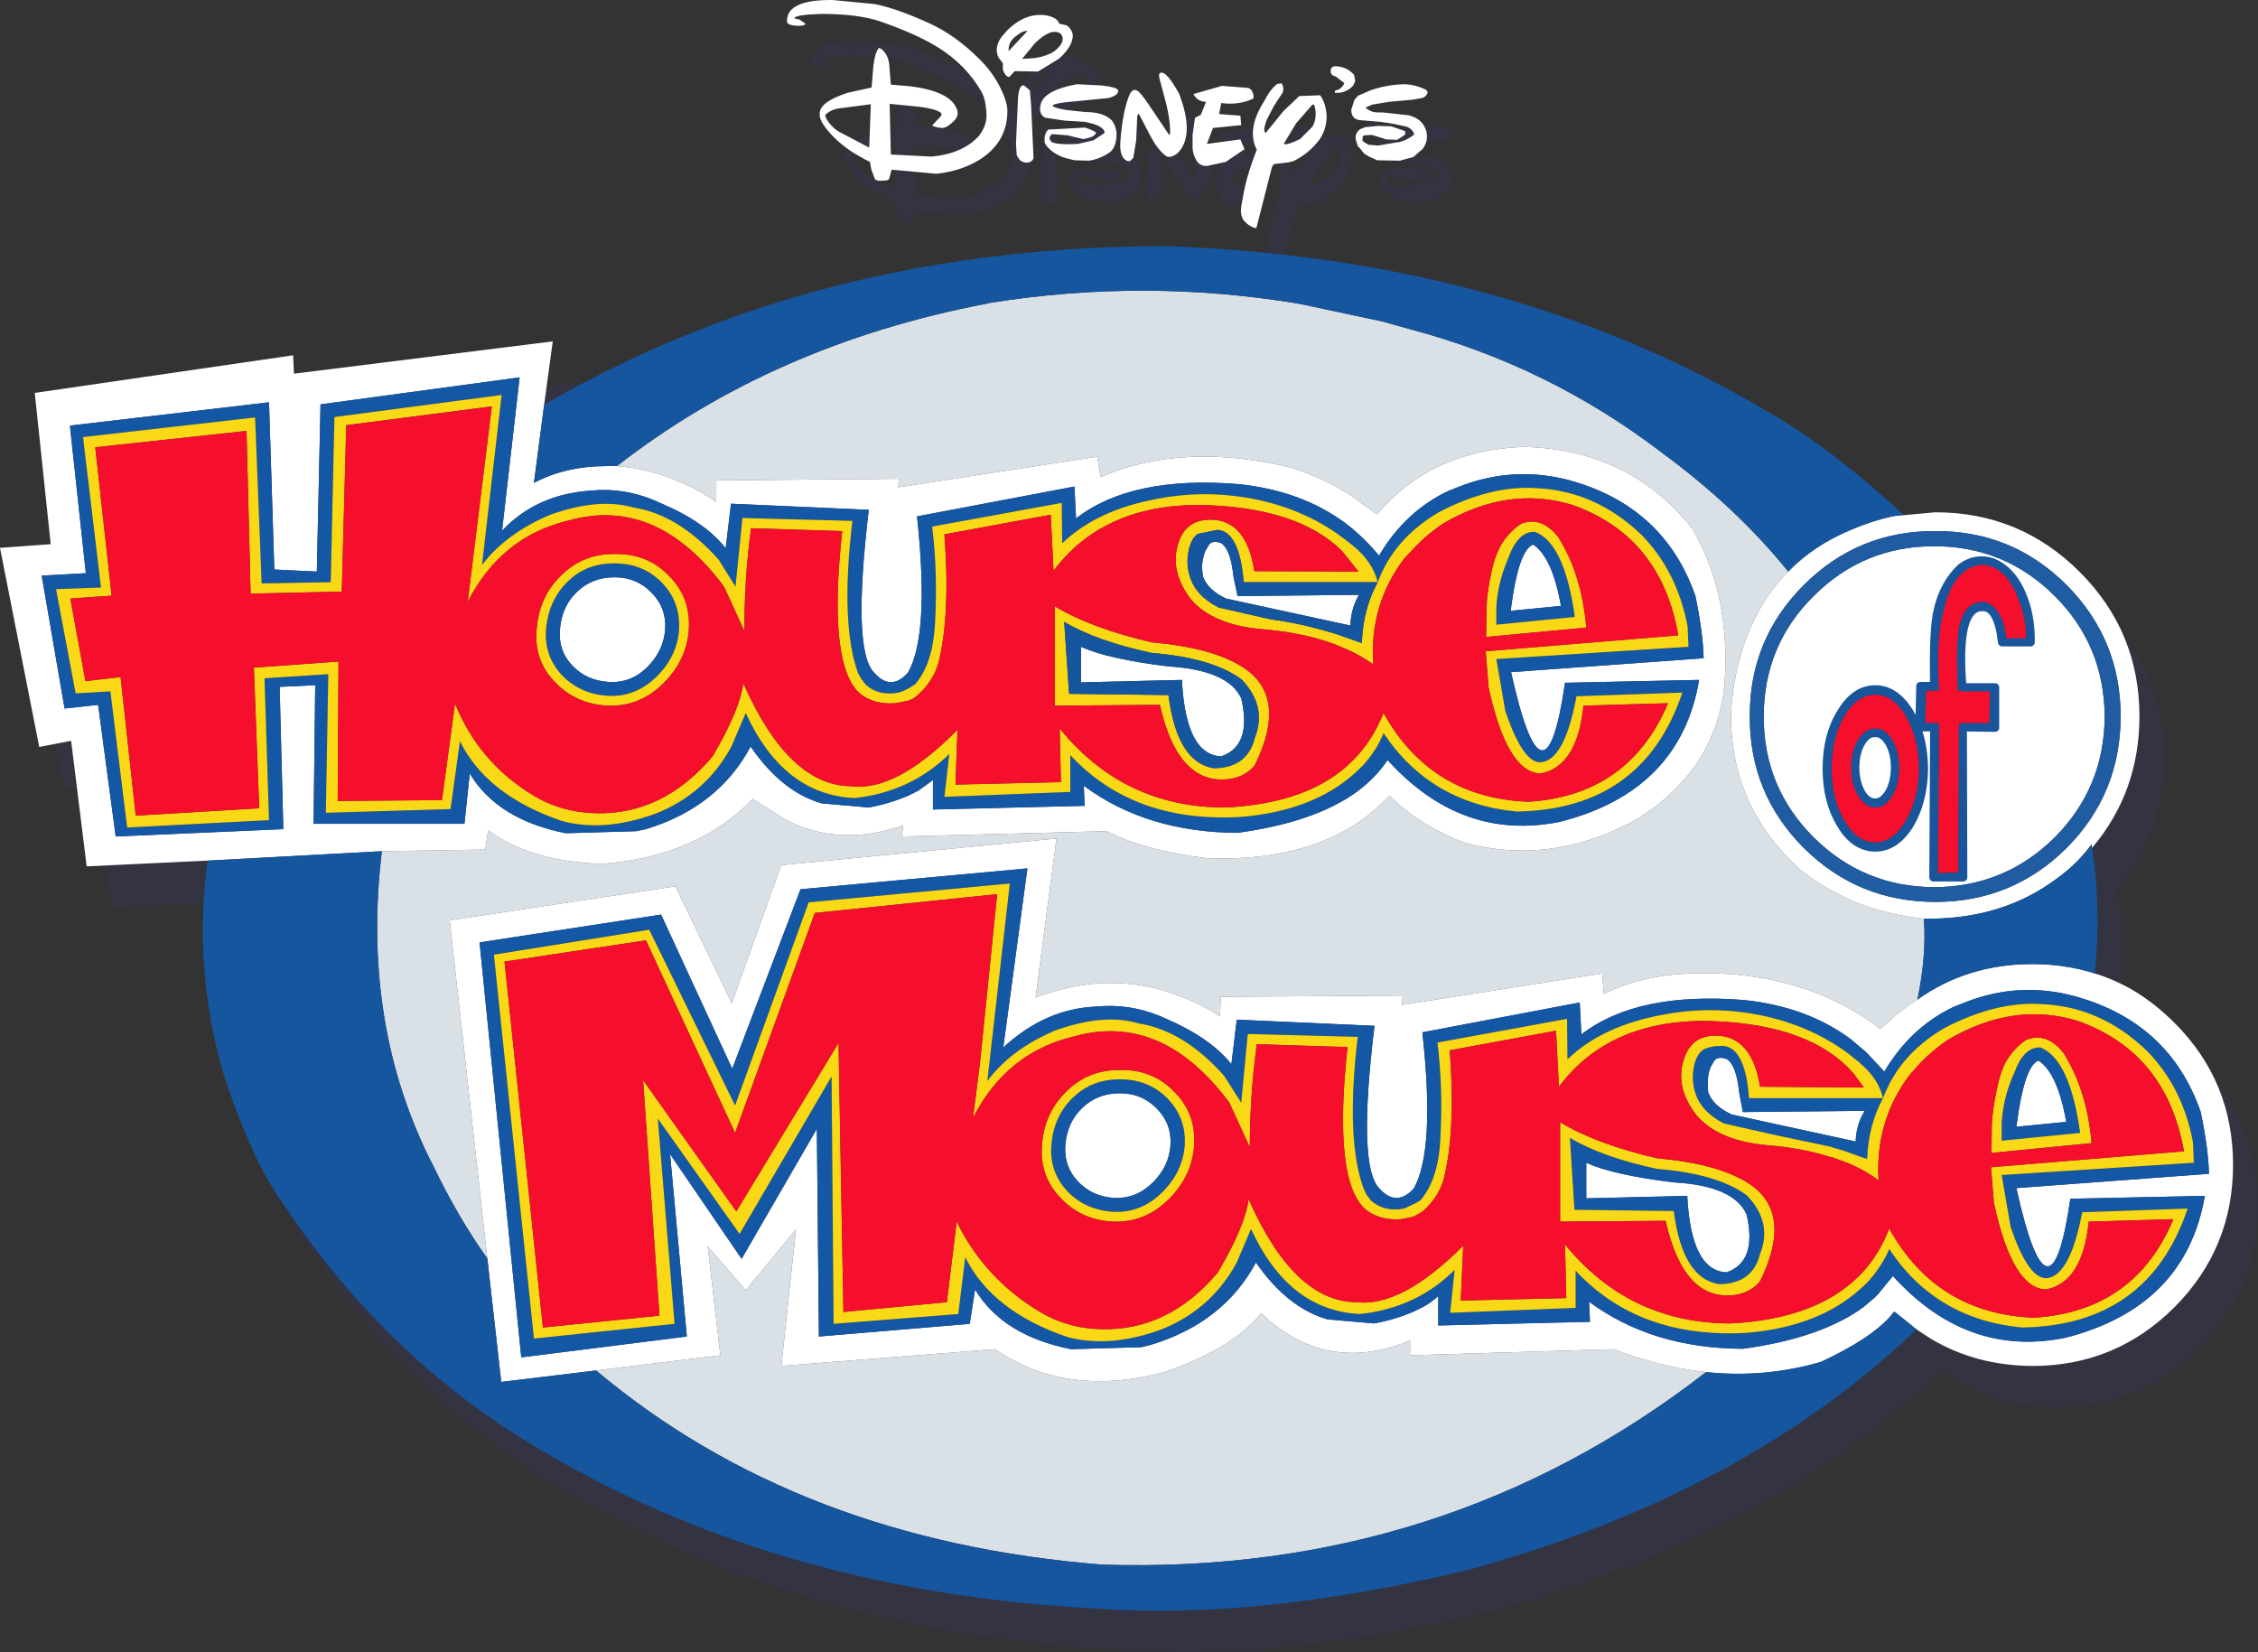
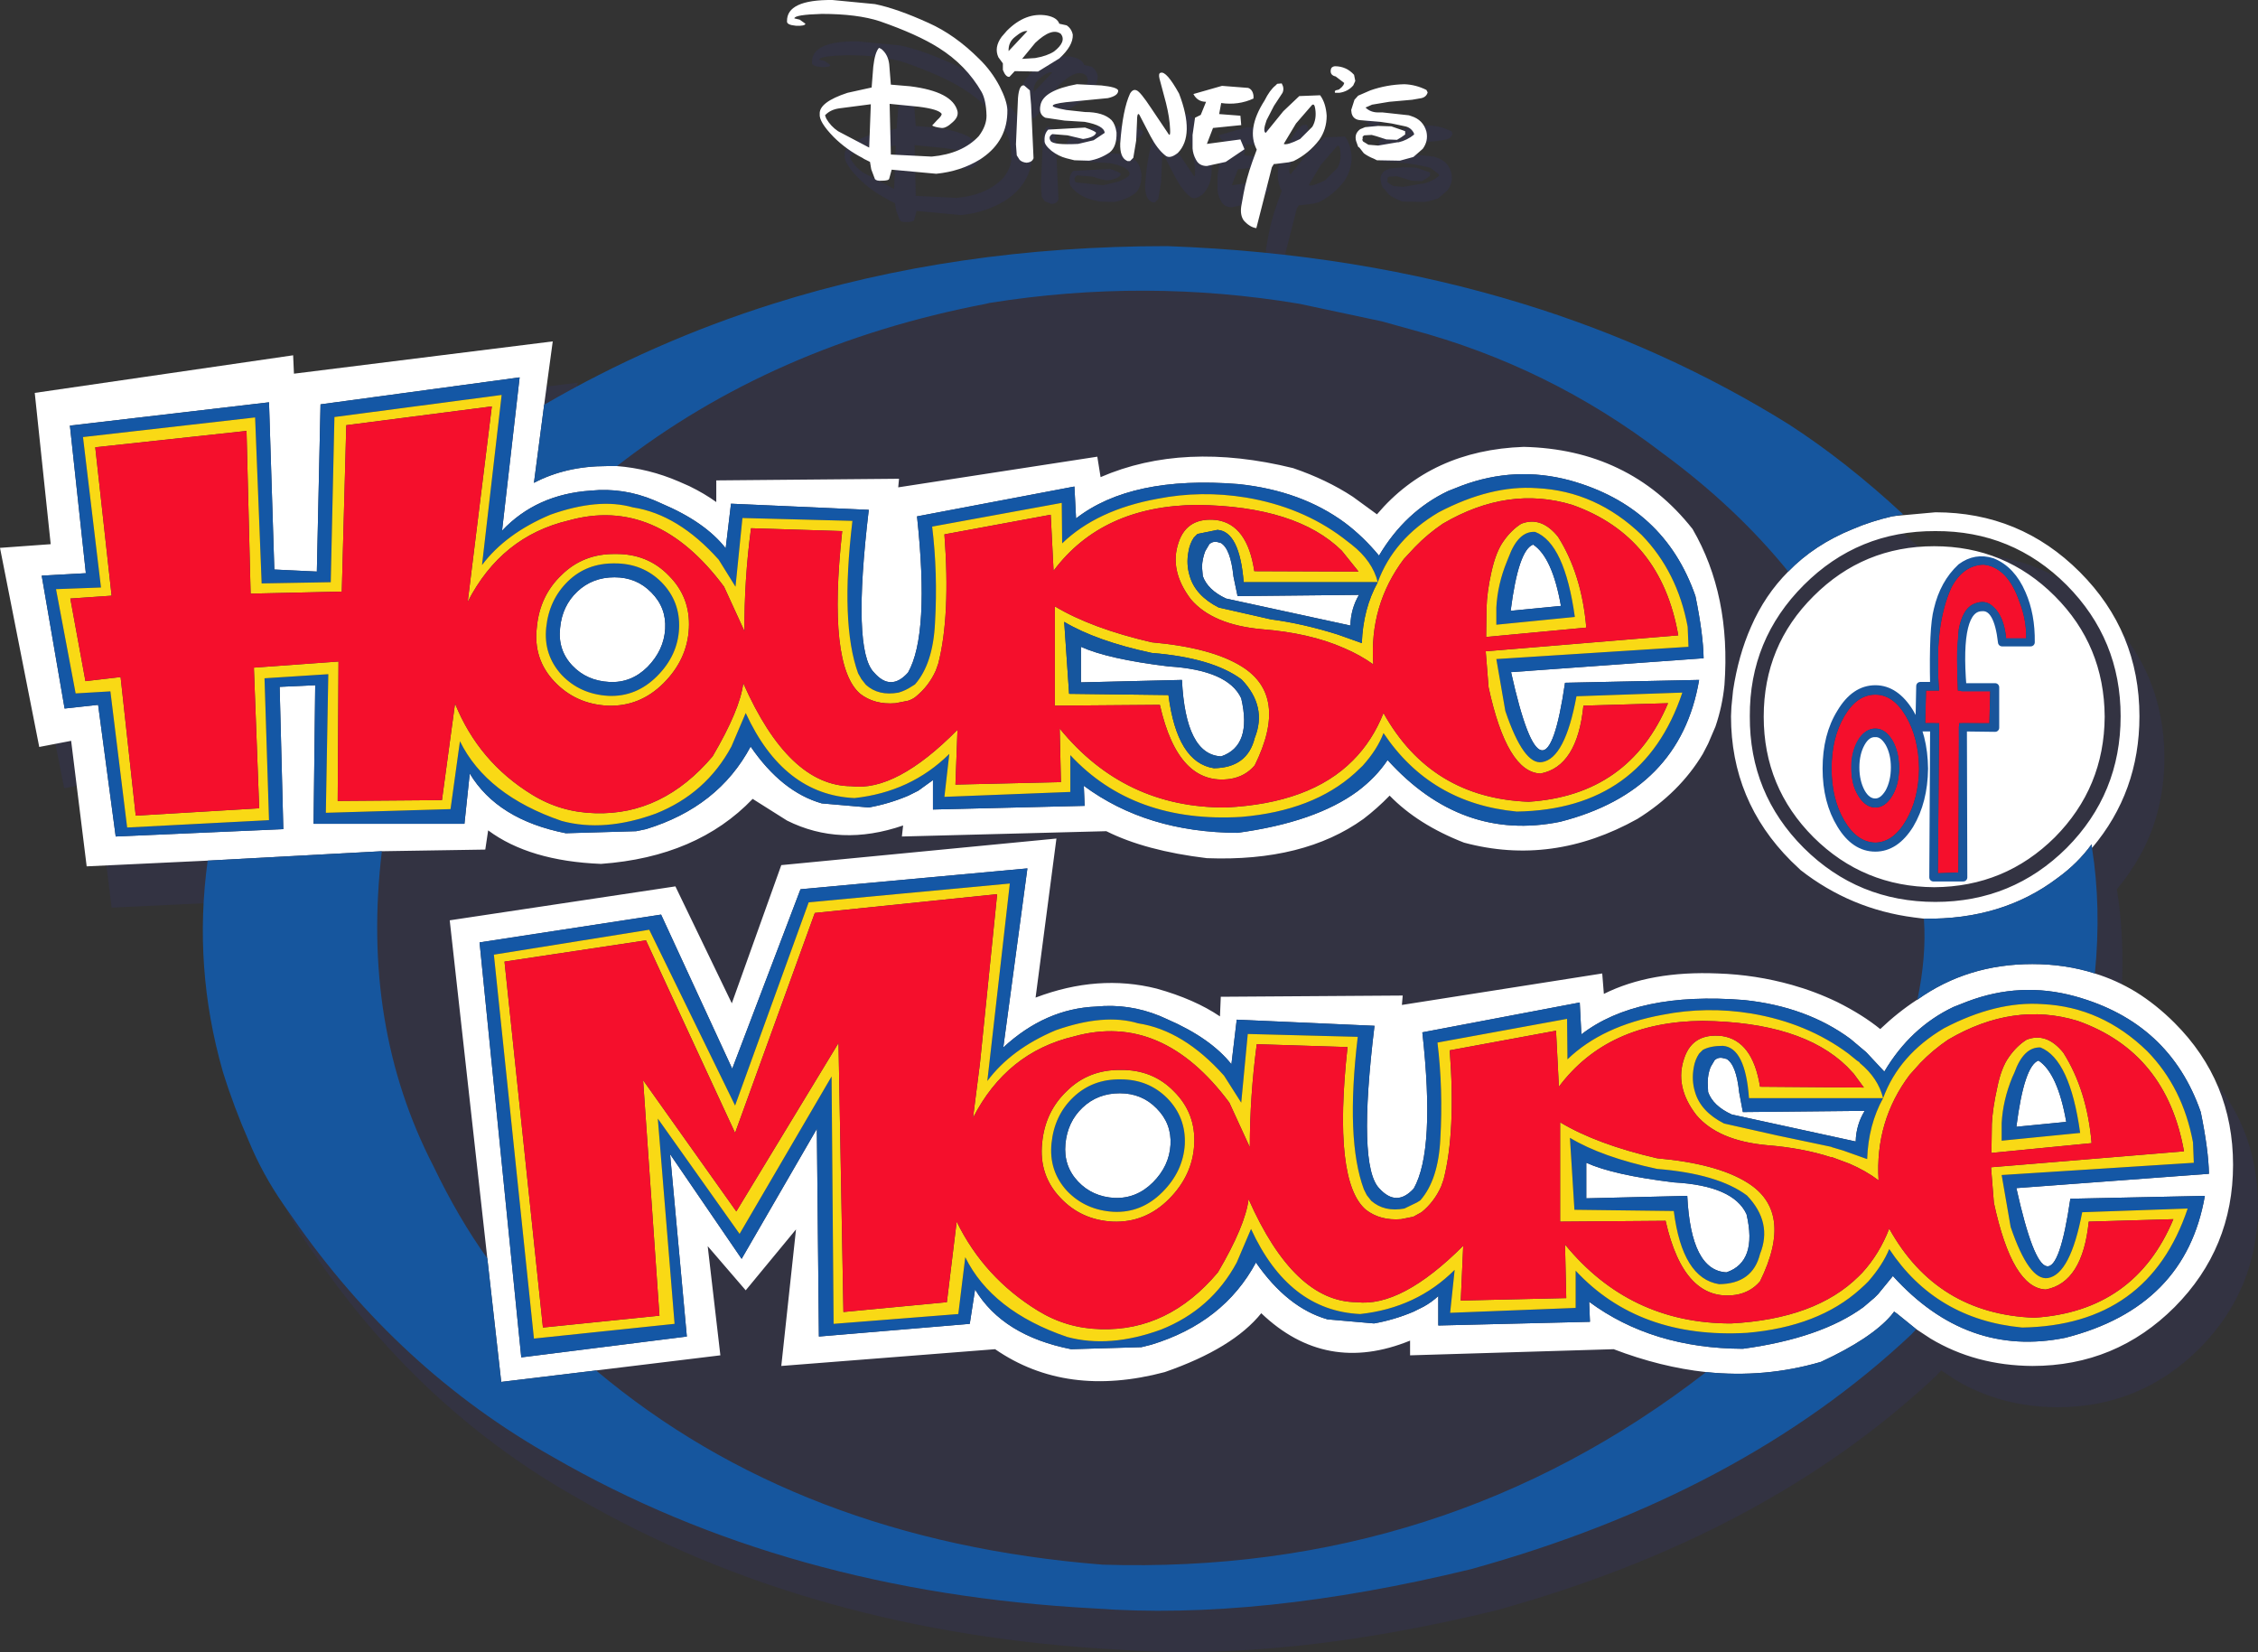
<svg xmlns="http://www.w3.org/2000/svg" height="202.05px" width="276.15px">
  <rect width="100%" height="100%" fill="#333333" stroke="none" />
  <g transform="matrix(1.0, 0.0, 0.0, 1.0, 138.05, 101.0)">
    <path d="M-11.85 -92.2 Q-9.55 -94.5 -6.95 -94.05 -5.7 -93.8 -5.45 -93.05 L-4.55 -92.85 Q-3.95 -92.45 -3.8 -91.7 -3.75 -90.35 -5.45 -88.8 L-8.05 -87.2 -10.9 -87.25 -11.55 -86.55 Q-12.0 -86.5 -12.35 -87.4 L-12.35 -88.2 -12.9 -88.95 Q-13.45 -90.15 -12.5 -91.45 L-11.85 -92.2 M-9.35 -92.15 Q-9.9 -92.25 -10.85 -91.45 -11.7 -90.8 -11.65 -89.7 L-9.35 -92.15 M21.2 -85.7 L21.75 -85.75 Q22.1 -85.15 21.85 -84.6 L20.8 -83.0 19.9 -81.25 Q19.4 -79.85 19.8 -79.7 L21.95 -82.35 23.9 -84.2 26.45 -84.3 Q27.15 -83.35 27.25 -81.8 27.25 -80.15 26.35 -78.85 25.05 -77.15 23.2 -76.25 L22.6 -76.1 21.0 -75.9 20.8 -75.9 20.55 -75.5 18.65 -68.05 Q17.85 -68.15 17.1 -69.0 16.65 -69.65 16.8 -70.7 L17.1 -72.35 Q17.4 -74.0 18.15 -76.15 L18.7 -77.65 Q17.4 -80.15 19.65 -83.65 20.3 -84.95 21.0 -85.5 L21.2 -85.7 M-15.25 -88.75 Q-13.75 -87.3 -12.75 -85.4 -11.85 -83.65 -11.8 -82.5 -11.75 -78.8 -14.85 -76.65 L-15.15 -76.45 Q-17.5 -75.0 -20.5 -74.7 L-25.95 -75.2 -26.25 -74.1 Q-26.3 -73.85 -27.15 -73.85 -27.8 -73.8 -28.0 -74.05 L-28.45 -75.25 -28.6 -76.15 -29.4 -76.55 -29.45 -76.6 Q-31.5 -77.65 -33.05 -79.2 -34.85 -81.05 -34.75 -82.0 -34.85 -83.45 -31.35 -84.6 L-28.4 -85.25 -28.2 -87.8 Q-28.0 -89.55 -27.5 -90.1 L-27.2 -89.95 Q-26.4 -89.3 -26.25 -88.1 L-26.05 -85.6 -23.7 -85.4 Q-18.5 -84.75 -17.9 -82.35 -17.75 -81.65 -18.5 -81.0 -19.3 -80.25 -19.85 -80.3 L-21.0 -80.6 -20.4 -81.25 Q-19.75 -81.85 -19.85 -82.05 -20.25 -82.6 -22.65 -82.9 L-26.2 -83.25 -26.05 -77.05 -21.05 -76.8 Q-17.3 -77.15 -15.3 -79.3 -14.35 -80.55 -14.35 -81.8 -14.4 -83.7 -14.95 -84.7 -16.85 -88.0 -20.2 -90.1 -22.8 -91.75 -27.4 -93.35 -30.15 -94.25 -34.5 -94.25 -37.85 -94.15 -37.85 -93.7 L-37.2 -93.55 -36.5 -93.05 Q-36.55 -92.75 -37.65 -92.8 -38.8 -92.9 -38.75 -93.35 -38.8 -96.0 -33.2 -95.95 L-28.0 -95.45 Q-25.3 -94.9 -21.45 -93.15 -18.2 -91.7 -15.25 -88.75 M-10.0 -88.75 L-8.4 -88.85 Q-6.95 -89.1 -6.1 -89.65 -4.55 -90.85 -5.25 -91.8 -6.35 -92.65 -8.4 -90.7 L-10.0 -88.75 M-9.75 -85.5 Q-9.4 -85.4 -9.05 -84.9 L-8.9 -83.15 -8.6 -76.6 -8.7 -76.4 Q-8.9 -76.1 -9.45 -76.05 L-10.3 -76.4 -10.65 -76.95 -10.75 -78.3 -10.5 -84.0 Q-10.35 -85.65 -9.75 -85.5 M-0.3 -85.5 Q1.6 -85.3 1.75 -84.9 1.8 -84.25 0.5 -83.95 L-4.65 -83.45 -6.25 -83.0 Q-6.25 -82.8 -4.6 -82.5 L-2.3 -82.25 Q-0.05 -82.25 0.95 -81.25 1.4 -80.75 1.55 -79.75 1.6 -78.0 0.7 -77.3 -0.5 -76.5 -1.8 -76.3 L-3.6 -76.35 -4.6 -76.6 Q-5.55 -76.85 -6.4 -77.5 -7.3 -78.25 -7.25 -78.75 -7.3 -79.6 -6.8 -80.1 L-2.3 -80.35 Q-1.0 -79.9 -0.95 -79.7 -1.15 -79.15 -2.55 -78.95 -2.9 -78.9 -4.45 -79.4 L-6.3 -79.55 Q-6.85 -79.25 -6.5 -78.7 L-3.15 -78.35 -1.25 -78.8 Q0.05 -79.35 0.1 -79.7 0.05 -80.6 -2.35 -81.05 L-4.8 -81.2 -7.15 -81.55 Q-8.0 -81.95 -7.75 -83.1 -7.4 -84.9 -3.3 -85.65 L-0.3 -85.5 M6.8 -86.35 Q6.65 -87.0 6.95 -87.05 7.65 -87.3 9.2 -84.5 11.15 -79.4 9.05 -77.25 8.05 -76.45 7.5 -76.95 6.55 -77.7 5.7 -79.3 L4.35 -81.9 Q4.05 -82.35 4.05 -80.95 L3.95 -78.75 3.6 -76.65 3.2 -76.25 2.9 -76.25 2.8 -76.3 Q1.95 -76.7 2.0 -78.4 2.3 -82.55 3.2 -84.5 3.55 -85.1 4.0 -84.9 L5.8 -82.7 7.95 -79.5 Q8.15 -79.3 8.1 -80.15 8.05 -81.55 7.6 -83.35 L6.8 -86.35 M14.45 -85.45 L17.65 -85.2 Q18.2 -85.0 18.3 -84.25 L18.3 -83.9 Q16.45 -83.05 14.35 -83.35 L14.1 -82.0 16.7 -81.8 16.8 -80.65 13.35 -80.3 12.6 -78.35 16.7 -78.9 17.2 -77.7 Q16.15 -76.7 14.9 -76.15 L12.6 -75.65 Q11.8 -75.65 11.4 -76.2 L11.25 -76.45 Q10.9 -77.1 10.85 -77.8 L10.85 -79.45 11.15 -81.55 11.85 -81.9 12.5 -83.5 Q11.45 -83.5 10.95 -84.45 L14.45 -85.45 M39.6 -84.65 Q39.45 -84.1 38.85 -83.95 L37.7 -83.75 34.9 -83.5 32.8 -83.15 32.35 -82.95 32.0 -82.8 Q32.6 -82.2 33.55 -82.2 L34.1 -82.2 37.3 -81.85 37.6 -81.75 Q39.05 -81.3 39.45 -79.85 39.7 -78.7 39.0 -77.75 L38.2 -77.05 37.85 -76.75 Q37.05 -76.45 36.2 -76.3 L33.4 -76.35 33.0 -76.55 Q32.35 -76.8 31.8 -77.2 L31.25 -77.9 31.1 -78.0 Q30.9 -78.35 30.85 -78.7 30.6 -79.6 31.35 -80.15 L31.95 -80.4 33.55 -80.55 35.15 -80.5 36.6 -80.0 36.85 -79.9 36.85 -79.75 36.85 -79.7 36.85 -79.55 36.85 -79.5 36.35 -79.15 35.85 -78.85 34.55 -78.9 33.3 -79.3 32.75 -79.45 31.85 -79.4 31.65 -79.25 31.65 -78.95 31.6 -78.85 31.7 -78.65 32.35 -78.25 33.55 -78.15 35.9 -78.55 36.05 -78.55 Q37.1 -78.8 37.95 -79.5 L37.9 -79.7 36.85 -80.5 35.2 -80.85 33.8 -81.05 31.4 -81.25 Q30.5 -81.3 30.3 -82.1 L30.25 -82.5 30.65 -83.75 31.1 -84.25 Q31.8 -84.65 32.6 -84.9 34.6 -85.6 36.75 -85.65 38.15 -85.6 39.45 -84.95 L39.6 -84.65 M28.25 -84.8 L28.3 -84.8 28.3 -84.9 28.35 -84.9 28.55 -84.95 28.75 -85.0 29.1 -85.3 29.3 -85.55 29.4 -85.8 28.35 -86.6 Q27.65 -86.75 27.75 -87.4 L28.25 -87.85 Q29.65 -87.85 30.6 -86.8 L30.75 -86.05 30.5 -85.5 Q29.85 -84.75 28.8 -84.6 L28.3 -84.6 28.25 -84.65 28.25 -84.8 M23.5 -80.85 L22.0 -78.35 Q22.4 -78.15 24.0 -78.95 L25.5 -80.45 Q26.05 -81.4 25.85 -82.65 25.75 -83.35 25.45 -83.1 L23.5 -80.85 M51.25 -58.8 Q68.65 -53.45 83.7 -44.1 L88.65 -40.65 Q93.2 -37.3 97.75 -33.05 L96.75 -32.85 101.7 -33.3 Q111.8 -33.3 119.0 -26.35 L119.35 -26.0 Q126.65 -18.7 126.65 -8.35 126.65 -1.8 123.75 3.5 122.55 5.7 120.85 7.75 122.0 15.0 121.2 23.1 L121.95 23.35 Q124.15 24.1 126.2 25.35 128.7 26.9 130.95 29.15 138.1 36.3 138.1 46.5 138.1 56.7 130.95 63.9 123.75 71.1 113.55 71.1 106.6 71.05 101.1 67.75 L99.35 66.6 98.75 67.25 Q77.95 86.8 44.9 95.95 19.0 102.25 -1.2 100.75 -38.75 98.75 -67.35 82.25 -86.3 71.6 -99.25 52.9 L-100.3 51.4 Q-102.9 47.65 -104.55 43.65 -106.4 39.45 -107.75 35.1 -111.4 22.35 -109.6 9.3 L-124.4 10.0 -126.3 -5.35 -130.2 -4.6 -135.0 -28.95 -128.8 -29.4 -130.75 -47.9 -99.15 -52.5 -99.05 -50.25 -67.4 -54.2 -68.45 -46.45 Q-55.2 -54.15 -40.45 -58.8 -18.15 -65.85 7.75 -65.85 31.1 -65.0 51.25 -58.8 M-32.35 -82.7 Q-33.45 -82.55 -34.1 -81.85 L-33.95 -81.45 Q-33.4 -80.5 -32.5 -79.9 L-28.7 -77.9 -28.5 -83.2 -32.35 -82.7" fill="#333366" fill-opacity="0.302" fill-rule="evenodd" stroke="none" />
-     <path d="M-62.6 -44.0 Q-43.55 -58.85 -17.45 -63.85 L-17.05 -63.95 Q2.0 -67.0 20.85 -63.85 L30.95 -61.7 34.55 -60.7 Q51.4 -56.2 65.25 -45.6 74.3 -38.95 80.65 -31.1 77.8 -28.25 76.1 -24.35 74.55 -20.85 73.9 -16.55 L73.7 -14.55 73.65 -13.4 Q73.65 -3.05 81.0 4.3 L82.0 5.25 82.15 5.4 Q88.3 10.2 96.05 11.2 L97.25 11.35 97.25 11.55 Q97.55 15.95 96.45 21.25 L96.35 21.3 Q94.05 22.8 91.9 24.85 89.75 23.1 86.65 21.55 83.95 20.25 81.1 19.45 76.65 18.2 72.05 18.05 63.8 17.7 58.1 20.55 L57.9 18.05 33.4 21.9 33.5 20.75 11.25 20.9 11.15 23.3 Q8.05 21.2 3.4 19.9 -3.75 18.1 -11.4 21.0 L-8.85 1.55 -42.5 4.8 -48.55 21.7 -55.45 7.4 -83.05 11.55 -78.45 52.9 Q-82.0 47.95 -85.05 41.6 -93.9 24.45 -91.35 3.1 L-78.7 2.9 -78.35 0.55 Q-73.3 4.3 -64.55 4.65 -52.8 3.8 -46.0 -3.3 L-41.8 -0.65 Q-35.3 2.6 -27.6 -0.05 L-27.75 1.3 -2.75 0.65 Q2.05 3.05 9.55 3.95 21.4 4.4 28.7 -0.85 30.4 -2.15 31.9 -3.7 35.35 -0.15 41.0 2.05 51.8 4.95 62.2 -0.85 67.35 -4.05 70.2 -8.8 L70.85 -10.05 71.75 -12.15 Q72.6 -14.65 72.85 -17.25 73.65 -28.2 68.95 -36.3 65.05 -41.25 59.8 -43.75 54.7 -46.2 48.3 -46.35 37.0 -45.95 30.35 -38.1 L27.4 -40.25 Q24.2 -42.35 20.1 -43.75 6.7 -47.05 -3.45 -42.65 L-3.85 -45.15 -28.2 -41.4 -28.1 -42.45 -50.45 -42.25 -50.45 -39.6 Q-51.9 -40.65 -53.75 -41.55 L-55.0 -42.1 Q-58.7 -43.7 -62.6 -44.0 M70.6 66.8 Q38.55 91.65 -3.2 90.35 -40.4 87.4 -65.15 66.6 L-49.95 64.75 -51.5 51.4 -46.85 56.8 -40.7 49.35 -42.5 66.05 -16.35 64.0 Q-7.65 70.0 4.4 66.8 12.75 63.9 16.2 59.6 24.1 67.15 34.4 62.95 L34.4 64.75 59.3 64.0 Q65.05 66.2 70.6 66.8" fill="#d9e0e6" fill-rule="evenodd" stroke="none" />
    <path d="M34.55 -86.8 Q36.0 -86.35 36.4 -84.9 36.65 -83.75 35.95 -82.8 L35.15 -82.1 34.8 -81.8 33.15 -81.35 30.35 -81.4 29.95 -81.6 Q29.3 -81.85 28.75 -82.25 L28.2 -82.95 28.05 -83.05 27.8 -83.75 Q27.55 -84.65 28.3 -85.2 L28.9 -85.45 30.5 -85.6 32.1 -85.55 33.55 -85.05 33.8 -84.95 33.8 -84.8 33.8 -84.75 33.8 -84.6 33.8 -84.55 33.3 -84.2 32.8 -83.9 31.5 -83.95 30.25 -84.35 29.7 -84.5 28.8 -84.45 28.6 -84.3 28.6 -84.0 28.55 -83.9 28.65 -83.7 29.3 -83.3 30.5 -83.2 32.85 -83.6 33.0 -83.6 Q34.05 -83.85 34.9 -84.55 L34.85 -84.75 Q34.5 -85.4 33.8 -85.55 L32.15 -85.9 30.75 -86.1 28.35 -86.3 Q27.45 -86.35 27.25 -87.15 L27.2 -87.55 27.6 -88.8 28.05 -89.3 29.55 -89.95 Q31.55 -90.65 33.7 -90.7 35.1 -90.65 36.4 -90.0 L36.55 -89.7 Q36.4 -89.15 35.8 -89.0 L34.65 -88.8 31.85 -88.55 29.75 -88.2 29.3 -88.0 28.95 -87.85 Q29.55 -87.25 30.5 -87.25 L31.05 -87.25 34.25 -86.9 34.55 -86.8 M24.7 -92.45 Q24.75 -92.85 25.2 -92.9 26.6 -92.9 27.55 -91.85 L27.7 -91.1 27.45 -90.55 Q26.8 -89.8 25.75 -89.65 L25.25 -89.65 25.2 -89.7 25.2 -89.85 25.25 -89.85 25.25 -89.95 25.3 -89.95 25.5 -90.0 25.7 -90.05 26.05 -90.35 26.25 -90.6 26.35 -90.85 25.3 -91.65 Q24.6 -91.8 24.7 -92.45 M24.2 -86.85 Q24.2 -85.2 23.3 -83.9 22.0 -82.2 20.15 -81.3 L19.55 -81.15 17.95 -80.95 17.75 -80.95 17.5 -80.55 15.6 -73.1 Q14.8 -73.2 14.05 -74.05 13.6 -74.7 13.75 -75.75 L14.05 -77.4 Q14.35 -79.05 15.1 -81.2 L15.65 -82.7 Q14.35 -85.2 16.6 -88.7 17.25 -90.0 17.95 -90.55 L18.15 -90.75 18.7 -90.8 Q19.05 -90.2 18.8 -89.65 L17.75 -88.05 16.85 -86.3 Q16.35 -84.9 16.75 -84.75 L18.9 -87.4 20.85 -89.25 23.4 -89.35 Q24.1 -88.4 24.2 -86.85 M22.4 -88.15 L20.45 -85.9 18.95 -83.4 Q19.35 -83.2 20.95 -84.0 L22.45 -85.5 Q23.0 -86.45 22.8 -87.7 22.7 -88.4 22.4 -88.15 M0.95 -89.95 Q1.4 -89.8 2.75 -87.75 L4.9 -84.55 Q5.1 -84.35 5.05 -85.2 5.0 -86.6 4.55 -88.4 L3.75 -91.4 Q3.6 -92.05 3.9 -92.1 4.6 -92.35 6.15 -89.55 8.1 -84.45 6.0 -82.3 5.0 -81.5 4.45 -82.0 3.5 -82.75 2.65 -84.35 L1.3 -86.95 Q1.0 -87.4 1.0 -86.0 L0.9 -83.8 0.55 -81.7 0.15 -81.3 -0.15 -81.3 -0.25 -81.35 Q-1.1 -81.75 -1.05 -83.45 -0.75 -87.6 0.15 -89.55 0.5 -90.15 0.95 -89.95 M11.4 -90.5 L14.6 -90.25 Q15.15 -90.05 15.25 -89.3 L15.25 -88.95 Q13.4 -88.1 11.3 -88.4 L11.05 -87.05 13.65 -86.85 13.75 -85.7 10.3 -85.35 9.55 -83.4 13.65 -83.95 14.15 -82.75 11.85 -81.2 9.55 -80.7 Q8.75 -80.7 8.35 -81.25 L8.2 -81.5 Q7.85 -82.15 7.8 -82.85 L7.8 -84.5 8.1 -86.6 8.8 -86.95 9.45 -88.55 Q8.4 -88.55 7.9 -89.5 L11.4 -90.5 M-62.6 -44.0 Q-58.7 -43.7 -55.0 -42.1 L-53.75 -41.55 Q-51.9 -40.65 -50.45 -39.6 L-50.45 -42.25 -28.1 -42.45 -28.2 -41.4 -3.85 -45.15 -3.45 -42.65 Q6.7 -47.05 20.1 -43.75 24.2 -42.35 27.4 -40.25 L30.35 -38.1 Q37.0 -45.95 48.3 -46.35 54.7 -46.2 59.8 -43.75 65.05 -41.25 68.95 -36.3 73.65 -28.2 72.85 -17.25 72.6 -14.65 71.75 -12.15 L70.85 -10.05 70.2 -8.8 Q67.35 -4.05 62.2 -0.85 51.8 4.95 41.0 2.05 35.35 -0.15 31.9 -3.7 30.4 -2.15 28.7 -0.85 21.4 4.4 9.55 3.95 2.05 3.05 -2.75 0.65 L-27.75 1.3 -27.6 -0.05 Q-35.3 2.6 -41.8 -0.65 L-46.0 -3.3 Q-52.8 3.8 -64.55 4.65 -73.3 4.3 -78.35 0.55 L-78.7 2.9 -91.35 3.1 -112.65 4.25 -127.45 4.95 -129.35 -10.4 -133.25 -9.65 -138.05 -34.0 -131.85 -34.45 -133.8 -52.95 -102.2 -57.55 -102.1 -55.3 -70.45 -59.25 -71.5 -51.5 -72.75 -41.95 Q-68.85 -44.0 -63.85 -44.0 L-62.6 -44.0 M-78.45 52.9 L-83.05 11.55 -55.45 7.4 -48.55 21.7 -42.5 4.8 -8.85 1.55 -11.4 21.0 Q-3.75 18.1 3.4 19.9 8.05 21.2 11.15 23.3 L11.25 20.9 33.5 20.75 33.4 21.9 57.9 18.05 58.1 20.55 Q63.8 17.7 72.05 18.05 76.65 18.2 81.1 19.45 83.95 20.25 86.65 21.55 89.75 23.1 91.9 24.85 94.05 22.8 96.35 21.3 L96.45 21.25 Q102.55 16.9 110.5 16.9 114.55 16.9 118.15 18.05 120.75 18.85 123.15 20.3 125.65 21.85 127.9 24.1 135.05 31.25 135.05 41.45 135.05 51.65 127.9 58.85 120.7 66.05 110.5 66.05 103.55 66.0 98.05 62.7 L96.3 61.55 93.95 59.65 93.6 59.4 93.25 59.85 Q90.8 62.7 84.65 65.55 77.8 67.55 70.6 66.8 65.05 66.2 59.3 64.0 L34.4 64.75 34.4 62.95 Q24.1 67.15 16.2 59.6 12.75 63.9 4.4 66.8 -7.65 70.0 -16.35 64.0 L-42.5 66.05 -40.7 49.35 -46.85 56.8 -51.5 51.4 -49.95 64.75 -65.15 66.6 -76.75 68.0 -78.45 52.9 M97.25 11.35 L96.05 11.2 Q88.3 10.2 82.15 5.4 L82.0 5.25 81.0 4.3 Q73.65 -3.05 73.65 -13.4 L73.7 -14.55 73.9 -16.55 Q74.55 -20.85 76.1 -24.35 77.8 -28.25 80.65 -31.1 83.85 -34.4 88.55 -36.3 90.75 -37.25 93.35 -37.85 L93.7 -37.9 98.65 -38.35 Q109.0 -38.35 116.3 -31.05 123.6 -23.75 123.6 -13.4 123.6 -4.15 117.8 2.7 L117.75 2.25 Q116.05 4.6 113.55 6.4 106.8 11.5 97.25 11.35 M26.45 -37.05 Q21.1 -41.0 13.4 -41.8 0.3 -42.85 -6.45 -37.6 L-6.65 -41.5 -25.9 -37.85 Q-24.35 -23.4 -27.0 -18.75 -29.1 -16.4 -31.15 -18.75 -33.85 -21.45 -31.8 -38.65 L-48.65 -39.4 -49.3 -33.95 Q-51.8 -37.15 -57.1 -39.4 L-58.0 -39.8 Q-61.8 -41.4 -65.8 -41.0 -72.45 -40.55 -76.65 -36.1 L-74.5 -54.85 -98.85 -51.55 -99.3 -31.1 -104.5 -31.35 -105.15 -51.8 -129.5 -48.95 -127.55 -30.9 -132.95 -30.6 -130.15 -14.35 -126.05 -14.8 -123.9 1.3 -103.4 0.4 -103.85 -17.0 -99.5 -17.2 -99.7 -0.25 -81.25 -0.25 -80.6 -6.4 Q-77.2 -0.75 -68.85 0.9 L-60.25 0.65 -59.05 0.4 Q-50.2 -2.3 -46.25 -9.7 -42.45 -4.15 -37.55 -2.75 L-31.8 -2.25 Q-29.3 -2.7 -26.95 -3.7 L-25.75 -4.3 -23.95 -5.6 -23.95 -2.0 -5.4 -2.45 -5.5 -4.9 Q2.2 0.8 13.3 0.85 22.85 -0.45 28.0 -4.25 30.25 -5.95 31.65 -8.05 40.7 1.95 52.75 -0.5 67.45 -4.25 69.75 -17.85 L53.35 -17.5 Q50.85 -0.35 46.75 -18.8 L70.3 -20.5 Q70.25 -23.45 69.3 -28.1 65.5 -39.05 53.95 -42.25 47.25 -44.05 40.7 -41.6 L39.05 -40.95 Q33.8 -38.45 30.6 -33.05 28.7 -35.35 26.45 -37.05 M9.35 -33.6 L9.85 -34.45 Q10.35 -34.9 11.05 -34.65 L11.25 -34.6 Q12.45 -33.9 12.8 -30.5 L13.3 -28.1 28.15 -28.25 Q27.15 -26.55 27.1 -24.5 L11.9 -27.8 Q9.65 -28.85 9.05 -30.55 L8.95 -31.7 Q9.0 -32.7 9.35 -33.6 M4.85 -19.5 Q12.15 -19.05 13.75 -15.6 15.1 -9.8 11.3 -8.5 6.95 -8.7 6.5 -17.85 L-5.85 -17.55 -5.85 -21.9 Q-2.55 -20.4 4.85 -19.5 M46.7 -26.3 Q47.65 -33.75 49.45 -34.4 51.8 -32.85 52.85 -26.9 L46.7 -26.3 M101.8 -31.6 Q99.7 -29.65 98.95 -26.45 98.35 -24.25 98.5 -17.1 L96.8 -17.1 96.7 -12.05 98.5 -12.05 98.4 6.3 102.05 6.3 102.0 -12.05 105.95 -12.0 105.95 -16.95 101.95 -16.95 Q101.15 -26.75 104.35 -26.75 106.3 -26.9 106.8 -22.45 L110.3 -22.45 Q110.35 -25.8 109.2 -28.4 107.95 -31.3 105.6 -32.25 103.55 -32.9 101.8 -31.6 M98.65 -36.05 Q89.2 -36.1 82.55 -29.45 75.9 -22.8 75.95 -13.4 75.9 -3.95 82.55 2.7 89.2 9.3 98.65 9.3 108.05 9.3 114.7 2.7 121.3 -3.95 121.3 -13.4 121.3 -22.8 114.7 -29.45 108.05 -36.1 98.65 -36.05 M98.5 -34.2 Q107.15 -34.2 113.25 -28.1 119.3 -22.05 119.35 -13.35 119.3 -4.7 113.25 1.4 107.15 7.45 98.5 7.5 89.85 7.45 83.75 1.4 77.65 -4.7 77.65 -13.35 77.65 -22.05 83.75 -28.1 89.85 -34.2 98.5 -34.2 M95.5 -13.85 Q93.75 -16.7 91.3 -16.7 88.8 -16.7 87.1 -13.85 85.35 -11.05 85.35 -7.0 85.35 -3.0 87.1 -0.15 88.8 2.65 91.3 2.65 93.75 2.65 95.5 -0.15 97.2 -3.0 97.25 -7.0 97.2 -11.05 95.5 -13.85 M89.55 -10.15 Q90.25 -11.4 91.3 -11.35 92.25 -11.4 93.0 -10.15 93.7 -8.9 93.7 -7.15 93.7 -5.4 93.0 -4.1 92.25 -2.85 91.3 -2.85 90.25 -2.85 89.55 -4.1 88.85 -5.4 88.85 -7.15 88.85 -8.9 89.55 -10.15 M131.1 35.0 Q127.3 24.05 115.75 20.85 109.05 19.0 102.5 21.5 L100.85 22.15 Q95.6 24.65 92.4 30.05 L90.25 27.75 90.15 27.65 88.25 26.05 Q82.9 22.1 75.25 21.3 62.15 20.25 55.35 25.5 L55.15 21.6 35.9 25.25 Q37.5 39.65 34.85 44.35 32.75 46.65 30.65 44.35 27.95 41.65 30.05 24.45 L13.2 23.7 12.55 29.15 Q10.0 25.95 4.7 23.65 L3.8 23.25 Q0.0 21.7 -4.0 22.1 -10.2 22.35 -15.35 27.1 L-12.4 5.2 -40.15 7.75 -48.5 29.7 -57.2 10.85 -79.4 14.25 -74.3 65.0 -54.05 62.45 -56.1 40.15 -47.35 52.95 -38.15 37.05 -37.9 62.45 -19.45 60.9 -18.8 56.7 Q-15.4 62.35 -7.05 64.0 L1.55 63.75 2.75 63.45 Q11.6 60.75 15.55 53.4 19.4 58.95 24.3 60.35 L30.0 60.85 Q32.5 60.4 34.85 59.4 L36.05 58.8 Q37.05 58.25 37.85 57.5 L37.85 61.1 56.4 60.65 56.3 58.2 Q64.0 63.9 75.1 63.95 84.65 62.65 89.85 58.85 L91.2 57.7 91.65 57.25 93.45 55.05 Q102.5 65.05 114.55 62.6 129.25 58.85 131.6 45.25 L115.15 45.6 Q112.65 62.75 108.55 44.3 L132.1 42.55 Q132.05 39.65 131.1 35.0 M88.9 38.6 L73.75 35.3 Q71.45 34.25 70.85 32.55 L70.8 31.4 Q70.8 30.4 71.15 29.5 L71.65 28.65 Q72.15 28.2 72.85 28.45 L73.1 28.5 Q74.3 29.2 74.65 32.6 L75.1 35.0 90.0 34.85 Q88.95 36.55 88.9 38.6 M108.55 36.8 Q109.5 29.35 111.25 28.7 113.6 30.25 114.65 36.2 L108.55 36.8 M55.95 45.55 L55.95 41.2 Q59.25 42.7 66.65 43.6 73.95 44.0 75.55 47.5 76.9 53.3 73.1 54.6 68.75 54.4 68.3 45.25 L55.95 45.55 M2.95 43.6 Q0.95 45.6 -1.75 45.5 -4.45 45.35 -6.2 43.5 -8.0 41.6 -7.75 38.9 -7.5 36.2 -5.65 34.45 -3.8 32.7 -1.1 32.7 1.6 32.7 3.4 34.55 5.25 36.4 5.1 39.0 4.95 41.6 2.95 43.6 M-36.25 -101.0 L-31.05 -100.5 Q-28.35 -99.95 -24.5 -98.2 -21.25 -96.75 -18.3 -93.8 -16.8 -92.35 -15.8 -90.45 -14.9 -88.7 -14.85 -87.55 -14.8 -83.85 -17.9 -81.7 L-18.2 -81.5 Q-20.55 -80.05 -23.55 -79.75 L-29.0 -80.25 -29.3 -79.15 Q-29.35 -78.9 -30.2 -78.9 -30.85 -78.85 -31.05 -79.1 L-31.5 -80.3 -31.65 -81.2 -32.45 -81.6 -32.5 -81.65 Q-34.55 -82.7 -36.1 -84.25 -37.9 -86.1 -37.8 -87.05 -37.9 -88.5 -34.4 -89.65 L-31.45 -90.3 -31.25 -92.85 Q-31.05 -94.6 -30.55 -95.15 L-30.25 -95.0 Q-29.45 -94.35 -29.3 -93.15 L-29.1 -90.65 -26.75 -90.45 Q-21.55 -89.8 -20.95 -87.4 -20.8 -86.7 -21.55 -86.05 -22.35 -85.3 -22.9 -85.35 -23.75 -85.45 -24.05 -85.65 L-23.45 -86.3 Q-22.8 -86.9 -22.9 -87.1 -23.3 -87.65 -25.7 -87.95 L-29.25 -88.3 -29.1 -82.1 -24.1 -81.85 Q-20.35 -82.2 -18.35 -84.35 -17.4 -85.6 -17.4 -86.85 -17.45 -88.75 -18.0 -89.75 -19.9 -93.05 -23.25 -95.15 -25.85 -96.8 -30.45 -98.4 -33.2 -99.3 -37.55 -99.3 -40.9 -99.2 -40.9 -98.75 L-40.25 -98.6 -39.55 -98.1 Q-39.6 -97.8 -40.7 -97.85 -41.85 -97.95 -41.8 -98.4 -41.85 -101.05 -36.25 -101.0 M-31.55 -88.25 L-35.4 -87.75 Q-36.5 -87.6 -37.15 -86.9 L-37.0 -86.5 Q-36.45 -85.55 -35.55 -84.95 L-31.75 -82.95 -31.55 -88.25 M-12.1 -89.95 L-11.95 -88.2 -11.65 -81.65 -11.75 -81.45 Q-11.95 -81.15 -12.5 -81.1 -13.05 -81.15 -13.35 -81.45 L-13.7 -82.0 -13.8 -83.35 -13.55 -89.05 Q-13.4 -90.7 -12.8 -90.55 L-12.1 -89.95 M-13.9 -96.5 Q-14.75 -95.85 -14.7 -94.75 L-12.4 -97.2 Q-12.95 -97.3 -13.9 -96.5 M-7.65 -87.55 L-5.35 -87.3 Q-3.1 -87.3 -2.1 -86.3 -1.65 -85.8 -1.5 -84.8 -1.45 -83.05 -2.35 -82.35 -3.55 -81.55 -4.85 -81.35 L-6.65 -81.4 -7.65 -81.65 Q-8.6 -81.9 -9.45 -82.55 -10.35 -83.3 -10.3 -83.8 -10.35 -84.65 -9.85 -85.15 L-5.35 -85.4 Q-4.05 -84.95 -4.0 -84.75 -4.2 -84.2 -5.6 -84.0 L-7.5 -84.45 -9.35 -84.6 Q-9.9 -84.3 -9.55 -83.75 -9.2 -83.25 -6.2 -83.4 L-4.3 -83.85 -2.95 -84.75 Q-3.0 -85.65 -5.4 -86.1 L-7.85 -86.25 -10.2 -86.6 Q-11.05 -87.0 -10.8 -88.15 -10.45 -89.95 -6.35 -90.7 L-3.35 -90.55 Q-1.45 -90.35 -1.3 -89.95 -1.25 -89.3 -2.55 -89.0 L-7.7 -88.5 Q-9.35 -88.3 -9.3 -88.05 -9.3 -87.85 -7.65 -87.55 M-9.15 -94.7 Q-7.6 -95.9 -8.3 -96.85 -9.4 -97.7 -11.45 -95.75 L-13.05 -93.8 -11.45 -93.9 Q-10.0 -94.15 -9.15 -94.7 M-7.6 -97.9 Q-7.0 -97.5 -6.85 -96.75 -6.8 -95.4 -8.5 -93.85 L-11.1 -92.25 -13.95 -92.3 -14.6 -91.6 Q-15.05 -91.55 -15.4 -92.45 L-15.4 -93.25 -15.95 -94.0 Q-16.5 -95.2 -15.55 -96.5 L-14.9 -97.25 Q-12.6 -99.55 -10.0 -99.1 -8.75 -98.85 -8.5 -98.1 L-7.6 -97.9 M-62.9 -30.4 Q-60.2 -30.4 -58.4 -28.55 -56.55 -26.7 -56.7 -24.1 -56.85 -21.5 -58.85 -19.45 -60.85 -17.45 -63.55 -17.6 -66.3 -17.75 -68.05 -19.6 -69.85 -21.5 -69.55 -24.2 -69.3 -26.9 -67.45 -28.65 -65.6 -30.4 -62.9 -30.4" fill="#ffffff" fill-rule="evenodd" stroke="none" />
    <path d="M27.25 -34.4 L26.15 -35.25 Q21.15 -39.0 14.35 -40.15 8.85 -41.05 3.5 -40.0 -3.9 -38.65 -8.15 -34.55 L-8.2 -39.5 -24.05 -36.6 Q-23.35 -30.9 -23.7 -24.8 -23.95 -19.8 -26.15 -17.3 L-26.55 -17.05 Q-27.3 -16.55 -28.15 -16.3 -30.6 -15.85 -32.15 -17.25 L-32.7 -17.95 -33.1 -18.65 Q-35.3 -24.7 -33.8 -37.3 L-47.25 -37.65 -48.1 -29.25 -50.15 -32.55 Q-55.1 -38.1 -60.65 -38.95 -64.85 -40.15 -70.75 -38.05 -76.2 -35.75 -79.1 -31.9 L-76.7 -52.7 -97.15 -50.0 -97.6 -29.8 -106.05 -29.65 -106.85 -49.95 -127.9 -47.55 -125.7 -29.15 -131.2 -28.95 -128.8 -16.2 -124.55 -16.45 -122.5 0.2 -105.15 -0.7 -105.7 -18.05 -97.9 -18.55 -98.2 -1.6 -82.95 -2.05 -81.8 -10.35 Q-78.55 -3.75 -69.35 -0.6 -64.15 0.8 -57.85 -1.5 -51.7 -3.95 -48.6 -9.7 L-46.85 -13.8 Q-42.25 -3.8 -33.55 -3.4 -26.65 -4.15 -21.95 -8.8 L-22.55 -3.55 -7.15 -4.15 -7.15 -8.65 Q0.6 -0.3 13.8 -1.1 22.55 -1.85 27.65 -6.45 L28.6 -7.35 Q30.4 -9.35 31.15 -11.35 36.9 -2.75 47.45 -1.75 62.9 -2.0 67.7 -16.3 L54.75 -15.85 Q53.35 -8.25 50.55 -7.8 48.3 -7.4 46.05 -14.05 L44.95 -20.4 68.45 -21.9 68.35 -24.35 Q67.1 -31.05 62.75 -35.55 57.15 -40.95 49.9 -41.3 44.3 -41.7 37.9 -38.35 32.4 -35.1 30.45 -29.8 29.8 -32.4 27.25 -34.4 M26.45 -37.05 Q28.7 -35.35 30.6 -33.05 33.8 -38.45 39.05 -40.95 L40.7 -41.6 Q47.25 -44.05 53.95 -42.25 65.5 -39.05 69.3 -28.1 70.25 -23.45 70.3 -20.5 L46.75 -18.8 Q50.85 -0.35 53.35 -17.5 L69.75 -17.85 Q67.45 -4.25 52.75 -0.5 40.7 1.95 31.65 -8.05 30.25 -5.95 28.0 -4.25 22.85 -0.45 13.3 0.85 2.2 0.8 -5.5 -4.9 L-5.4 -2.45 -23.95 -2.0 -23.95 -5.6 -25.75 -4.3 -26.95 -3.7 Q-29.3 -2.7 -31.8 -2.25 L-37.55 -2.75 Q-42.45 -4.15 -46.25 -9.7 -50.2 -2.3 -59.05 0.4 L-60.25 0.65 -68.85 0.9 Q-77.2 -0.75 -80.6 -6.4 L-81.25 -0.25 -99.7 -0.25 -99.5 -17.2 -103.85 -17.0 -103.4 0.4 -123.9 1.3 -126.05 -14.8 -130.15 -14.35 -132.95 -30.6 -127.55 -30.9 -129.5 -48.95 -105.15 -51.8 -104.5 -31.35 -99.3 -31.1 -98.85 -51.55 -74.5 -54.85 -76.65 -36.1 Q-72.45 -40.55 -65.8 -41.0 -61.8 -41.4 -58.0 -39.8 L-57.1 -39.4 Q-51.8 -37.15 -49.3 -33.95 L-48.65 -39.4 -31.8 -38.65 Q-33.85 -21.45 -31.15 -18.75 -29.1 -16.4 -27.0 -18.75 -24.35 -23.4 -25.9 -37.85 L-6.65 -41.5 -6.45 -37.6 Q0.3 -42.85 13.4 -41.8 21.1 -41.0 26.45 -37.05 M46.7 -26.3 L52.85 -26.9 Q51.8 -32.85 49.45 -34.4 47.65 -33.75 46.7 -26.3 M46.45 -32.85 Q47.65 -36.1 49.7 -35.95 53.3 -34.55 54.55 -25.55 L44.95 -24.6 44.95 -26.7 Q45.1 -29.55 46.25 -32.35 L46.45 -32.85 M131.1 35.0 Q132.05 39.65 132.1 42.55 L108.55 44.3 Q112.65 62.75 115.15 45.6 L131.6 45.25 Q129.25 58.85 114.55 62.6 102.5 65.05 93.45 55.05 L91.65 57.25 91.2 57.7 89.85 58.85 Q84.65 62.65 75.1 63.95 64.0 63.9 56.3 58.2 L56.4 60.65 37.85 61.1 37.85 57.5 Q37.05 58.25 36.05 58.8 L34.85 59.4 Q32.5 60.4 30.0 60.85 L24.3 60.35 Q19.4 58.95 15.55 53.4 11.6 60.75 2.75 63.45 L1.55 63.75 -7.05 64.0 Q-15.4 62.35 -18.8 56.7 L-19.45 60.9 -37.9 62.45 -38.15 37.05 -47.35 52.95 -56.1 40.15 -54.05 62.45 -74.3 65.0 -79.4 14.25 -57.2 10.85 -48.5 29.7 -40.15 7.75 -12.4 5.2 -15.35 27.1 Q-10.2 22.35 -4.0 22.1 0.0 21.7 3.8 23.25 L4.7 23.65 Q10.0 25.95 12.55 29.15 L13.2 23.7 30.05 24.45 Q27.95 41.65 30.65 44.35 32.75 46.65 34.85 44.35 37.5 39.65 35.9 25.25 L55.15 21.6 55.35 25.5 Q62.15 20.25 75.25 21.3 82.9 22.1 88.25 26.05 L90.15 27.65 90.25 27.75 92.4 30.05 Q95.6 24.65 100.85 22.15 L102.5 21.5 Q109.05 19.0 115.75 20.85 127.3 24.05 131.1 35.0 M130.25 41.2 L130.15 38.7 Q128.9 32.0 124.55 27.55 119.0 22.15 111.75 21.8 106.1 21.4 99.7 24.75 94.2 28.0 92.25 33.3 91.65 30.85 89.4 29.0 L89.35 28.9 89.05 28.7 88.0 27.85 Q82.95 24.1 76.15 22.95 70.65 22.05 65.3 23.1 57.9 24.45 53.65 28.55 L53.6 23.6 37.75 26.5 Q38.45 32.2 38.1 38.3 37.85 43.3 35.65 45.8 L35.25 46.05 33.7 46.8 Q31.25 47.25 29.65 45.85 L29.1 45.15 28.75 44.45 Q26.5 38.4 28.0 25.8 L14.55 25.45 13.75 33.85 11.65 30.55 Q6.7 25.0 1.15 24.15 -3.0 22.9 -8.95 25.0 -14.4 27.3 -17.3 31.2 L-14.55 7.05 -39.15 9.35 -48.15 34.2 -58.65 12.7 -77.65 15.75 -72.75 62.7 -55.55 60.9 -57.6 35.8 -47.6 49.9 -36.35 30.65 -36.1 60.9 -20.85 59.7 -20.0 52.75 Q-16.75 59.35 -7.55 62.5 -2.35 63.9 3.95 61.6 10.1 59.15 13.2 53.4 L14.95 49.3 Q19.55 59.3 28.3 59.7 35.2 58.95 39.85 54.3 L39.3 59.55 54.65 58.95 54.65 54.4 Q62.4 62.75 75.6 62.0 84.35 61.25 89.45 56.65 L90.05 56.1 90.4 55.75 90.45 55.7 Q92.2 53.7 93.0 51.75 98.7 60.35 109.25 61.35 124.7 61.1 129.5 46.8 L116.6 47.25 Q115.15 54.85 112.4 55.3 110.1 55.65 107.85 49.05 L106.75 42.7 130.25 41.2 M90.3 40.75 L87.35 39.7 86.0 39.3 85.9 39.25 79.25 37.85 72.8 36.4 Q69.95 34.95 69.25 32.55 68.8 31.1 69.1 29.5 69.25 28.6 69.75 27.85 L70.2 27.4 Q71.1 26.9 72.65 26.9 75.4 27.1 75.85 33.3 L92.25 33.3 Q90.45 36.55 90.3 40.75 M88.9 38.6 Q88.95 36.55 90.0 34.85 L75.1 35.0 74.65 32.6 Q74.3 29.2 73.1 28.5 L72.85 28.45 Q72.15 28.2 71.65 28.65 L71.15 29.5 Q70.8 30.4 70.8 31.4 L70.85 32.55 Q71.45 34.25 73.75 35.3 L88.9 38.6 M108.55 36.8 L114.65 36.2 Q113.6 30.25 111.25 28.7 109.5 29.35 108.55 36.8 M108.05 30.75 L108.3 30.2 Q109.45 27.0 111.5 27.1 115.1 28.55 116.35 37.55 L106.75 38.5 106.75 36.35 Q106.9 33.55 108.05 30.75 M55.95 45.55 L68.3 45.25 Q68.75 54.4 73.1 54.6 76.9 53.3 75.55 47.5 73.95 44.0 66.65 43.6 59.25 42.7 55.95 41.2 L55.95 45.55 M54.5 46.95 L53.95 38.15 Q57.85 40.5 64.6 41.95 72.05 42.55 75.6 45.2 78.75 48.5 77.2 52.35 76.3 56.0 72.2 56.05 67.7 55.35 66.65 47.1 L54.5 46.95 M4.1 44.8 Q1.55 47.35 -1.85 47.2 -5.3 47.0 -7.55 44.65 -9.8 42.2 -9.45 38.8 -9.1 35.4 -6.8 33.2 -4.45 30.95 -1.0 31.0 2.4 31.0 4.7 33.3 7.0 35.65 6.85 38.95 6.65 42.25 4.1 44.8 M2.95 43.6 Q4.95 41.6 5.1 39.0 5.25 36.4 3.4 34.55 1.6 32.7 -1.1 32.7 -3.8 32.7 -5.65 34.45 -7.5 36.2 -7.75 38.9 -8.0 41.6 -6.2 43.5 -4.45 45.35 -1.75 45.5 0.95 45.6 2.95 43.6 M-62.85 -32.1 Q-59.45 -32.1 -57.15 -29.8 -54.85 -27.45 -55.0 -24.15 -55.15 -20.85 -57.7 -18.3 -60.25 -15.75 -63.65 -15.9 -67.1 -16.1 -69.35 -18.45 -71.6 -20.9 -71.25 -24.25 -70.9 -27.65 -68.6 -29.9 -66.3 -32.15 -62.85 -32.1 M-62.9 -30.4 Q-65.6 -30.4 -67.45 -28.65 -69.3 -26.9 -69.55 -24.2 -69.85 -21.5 -68.05 -19.6 -66.3 -17.75 -63.55 -17.6 -60.85 -17.45 -58.85 -19.45 -56.85 -21.5 -56.7 -24.1 -56.55 -26.7 -58.4 -28.55 -60.2 -30.4 -62.9 -30.4" fill="#1457a5" fill-rule="evenodd" stroke="none" />
    <path d="M26.05 -33.65 Q20.5 -39.1 8.35 -39.25 -3.25 -39.15 -9.2 -31.2 L-9.55 -38.05 -22.55 -35.65 Q-21.8 -25.7 -23.3 -19.85 L-23.6 -19.0 Q-24.45 -17.1 -26.05 -15.8 -26.4 -15.5 -27.0 -15.3 L-28.55 -15.0 Q-31.1 -14.8 -32.85 -16.15 -36.85 -19.6 -35.05 -36.05 L-46.2 -36.4 Q-47.05 -30.0 -47.0 -23.8 L-49.5 -29.25 Q-57.75 -40.35 -68.5 -37.35 -76.75 -35.4 -80.85 -27.4 L-77.9 -51.3 -95.7 -49.0 -96.25 -28.65 -107.4 -28.4 -107.9 -48.3 -126.4 -46.3 -124.4 -28.15 -129.45 -27.8 -127.6 -17.7 -123.3 -18.2 -121.45 -1.25 -106.35 -2.15 -107.0 -19.35 -96.65 -20.1 -96.75 -3.05 -84.0 -3.15 -82.4 -14.95 Q-79.5 -7.8 -72.95 -3.8 -69.45 -1.65 -65.25 -1.55 -57.0 -1.3 -50.9 -8.5 -47.55 -14.2 -47.15 -17.45 -41.6 -4.9 -33.95 -4.85 -28.45 -4.15 -20.95 -11.75 L-21.2 -5.05 -8.3 -5.35 -8.45 -11.9 Q-0.55 -2.2 11.85 -2.25 22.2 -2.75 27.4 -8.0 29.8 -10.4 31.15 -13.8 36.95 -3.4 48.9 -2.95 61.2 -3.75 65.95 -15.0 L55.6 -14.7 Q54.85 -7.25 50.35 -6.4 46.25 -6.55 44.0 -16.95 L43.65 -21.35 67.2 -23.3 Q65.1 -35.4 54.25 -39.25 46.4 -41.65 38.4 -36.95 36.55 -35.7 35.0 -34.1 L33.65 -32.65 Q29.4 -27.0 29.9 -19.75 28.3 -20.9 26.3 -21.75 22.1 -23.6 16.25 -24.05 10.25 -24.6 7.6 -27.7 4.9 -31.25 6.1 -34.7 7.15 -37.8 10.75 -37.4 14.5 -36.85 15.35 -31.15 L28.1 -31.1 26.05 -33.65 M27.25 -34.4 Q29.8 -32.4 30.45 -29.8 32.4 -35.1 37.9 -38.35 44.3 -41.7 49.9 -41.3 57.15 -40.95 62.75 -35.55 67.1 -31.05 68.35 -24.35 L68.45 -21.9 44.95 -20.4 46.05 -14.05 Q48.3 -7.4 50.55 -7.8 53.35 -8.25 54.75 -15.85 L67.7 -16.3 Q62.9 -2.0 47.45 -1.75 36.9 -2.75 31.15 -11.35 30.4 -9.35 28.6 -7.35 L27.65 -6.45 Q22.55 -1.85 13.8 -1.1 0.6 -0.3 -7.15 -8.65 L-7.15 -4.15 -22.55 -3.55 -21.95 -8.8 Q-26.65 -4.15 -33.55 -3.4 -42.25 -3.8 -46.85 -13.8 L-48.6 -9.7 Q-51.7 -3.95 -57.85 -1.5 -64.15 0.8 -69.35 -0.6 -78.55 -3.75 -81.8 -10.35 L-82.95 -2.05 -98.2 -1.6 -97.9 -18.55 -105.7 -18.05 -105.15 -0.7 -122.5 0.2 -124.55 -16.45 -128.8 -16.2 -131.2 -28.95 -125.7 -29.15 -127.9 -47.55 -106.85 -49.95 -106.05 -29.65 -97.6 -29.8 -97.15 -50.0 -76.7 -52.7 -79.1 -31.9 Q-76.2 -35.75 -70.75 -38.05 -64.85 -40.15 -60.65 -38.95 -55.1 -38.1 -50.15 -32.55 L-48.1 -29.25 -47.25 -37.65 -33.8 -37.3 Q-35.3 -24.7 -33.1 -18.65 L-32.7 -17.95 -32.15 -17.25 Q-30.6 -15.85 -28.15 -16.3 -27.3 -16.55 -26.55 -17.05 L-26.15 -17.3 Q-23.95 -19.8 -23.7 -24.8 -23.35 -30.9 -24.05 -36.6 L-8.2 -39.5 -8.15 -34.55 Q-3.9 -38.65 3.5 -40.0 8.85 -41.05 14.35 -40.15 21.15 -39.0 26.15 -35.25 L27.25 -34.4 M7.95 -35.25 Q7.45 -34.5 7.3 -33.55 7.0 -32.0 7.45 -30.55 8.15 -28.15 11.0 -26.7 L17.4 -25.25 Q21.25 -24.75 25.55 -23.4 L28.5 -22.35 Q28.65 -26.55 30.45 -29.8 L14.05 -29.8 Q13.55 -36.0 10.85 -36.2 L8.4 -35.7 7.95 -35.25 M12.45 -5.75 Q6.05 -4.8 3.8 -14.8 L-9.05 -14.7 -9.05 -26.85 Q-4.55 -24.15 2.8 -22.45 10.1 -21.8 13.8 -19.5 19.6 -15.9 15.4 -7.4 14.25 -6.05 12.45 -5.75 M15.4 -10.75 Q16.95 -14.6 13.8 -17.9 10.25 -20.55 2.8 -21.15 -3.95 -22.6 -7.9 -24.95 L-7.3 -16.15 4.85 -16.0 Q5.9 -7.75 10.4 -7.05 14.5 -7.1 15.4 -10.75 M43.75 -26.65 Q43.8 -28.6 44.35 -31.05 44.9 -33.55 45.85 -34.85 46.8 -36.2 48.0 -36.95 50.45 -37.9 52.5 -35.35 55.4 -30.75 55.95 -24.25 L43.7 -23.1 43.75 -26.65 M46.45 -32.85 L46.25 -32.35 Q45.1 -29.55 44.95 -26.7 L44.95 -24.6 54.55 -25.55 Q53.3 -34.55 49.7 -35.95 47.65 -36.1 46.45 -32.85 M130.25 41.2 L106.75 42.7 107.85 49.05 Q110.1 55.65 112.4 55.3 115.15 54.85 116.6 47.25 L129.5 46.8 Q124.7 61.1 109.25 61.35 98.7 60.35 93.0 51.75 92.2 53.7 90.45 55.7 L90.4 55.75 90.05 56.1 89.45 56.65 Q84.35 61.25 75.6 62.0 62.4 62.75 54.65 54.4 L54.65 58.95 39.3 59.55 39.85 54.3 Q35.2 58.95 28.3 59.7 19.55 59.3 14.95 49.3 L13.2 53.4 Q10.1 59.15 3.95 61.6 -2.35 63.9 -7.55 62.5 -16.75 59.35 -20.0 52.75 L-20.85 59.7 -36.1 60.9 -36.35 30.65 -47.6 49.9 -57.6 35.8 -55.55 60.9 -72.75 62.7 -77.65 15.75 -58.65 12.7 -48.15 34.2 -39.15 9.35 -14.55 7.05 -17.3 31.2 Q-14.4 27.3 -8.95 25.0 -3.0 22.9 1.15 24.15 6.7 25.0 11.65 30.55 L13.75 33.85 14.55 25.45 28.0 25.8 Q26.5 38.4 28.75 44.45 L29.1 45.15 29.65 45.85 Q31.25 47.25 33.7 46.8 L35.25 46.05 35.65 45.8 Q37.85 43.3 38.1 38.3 38.45 32.2 37.75 26.5 L53.6 23.6 53.65 28.55 Q57.9 24.45 65.3 23.1 70.65 22.05 76.15 22.95 82.95 24.1 88.0 27.85 L89.05 28.7 89.35 28.9 89.4 29.0 Q91.65 30.85 92.25 33.3 94.2 28.0 99.7 24.75 106.1 21.4 111.75 21.8 119.0 22.15 124.55 27.55 128.9 32.0 130.15 38.7 L130.25 41.2 M96.8 29.0 L95.5 30.45 Q91.25 36.1 91.7 43.35 90.1 42.15 88.1 41.3 L85.95 40.5 85.8 40.5 Q82.4 39.4 78.05 39.05 72.05 38.5 69.4 35.35 66.7 31.85 67.95 28.35 69.0 25.3 72.55 25.7 76.3 26.25 77.2 31.9 L89.9 32.0 88.65 30.3 88.6 30.25 87.85 29.45 Q82.3 24.0 70.15 23.85 58.55 23.95 52.6 31.9 L52.25 25.05 39.25 27.45 Q40.0 37.4 38.5 43.25 L38.2 44.1 Q37.35 46.0 35.8 47.25 L34.8 47.8 33.3 48.1 Q30.75 48.3 29.0 46.95 24.95 43.5 26.75 27.05 L15.65 26.7 Q14.8 33.1 14.8 39.3 L12.3 33.85 Q4.05 22.75 -6.7 25.75 -14.95 27.7 -19.05 35.7 L-18.2 29.0 -16.1 8.35 -38.4 10.65 -48.15 37.55 -59.05 14.0 -76.35 16.6 -71.65 61.35 -57.4 59.9 -59.4 31.1 -48.0 47.15 -35.5 26.55 -34.9 59.45 -22.25 58.25 -21.05 48.4 Q-17.7 55.25 -11.1 59.3 -7.6 61.45 -3.45 61.55 4.85 61.8 10.9 54.6 14.25 48.9 14.65 45.65 20.2 58.2 27.85 58.25 33.35 58.9 40.9 51.35 L40.6 58.05 53.5 57.75 53.35 51.2 Q61.25 60.85 73.65 60.85 84.0 60.3 89.25 55.1 L89.35 55.0 89.7 54.65 Q91.8 52.35 93.0 49.25 98.8 59.7 110.75 60.15 123.05 59.35 127.75 48.1 L117.4 48.4 Q116.65 55.85 112.15 56.7 108.05 56.55 105.8 46.1 L105.45 41.75 129.05 39.8 Q126.9 27.7 116.05 23.85 108.2 21.45 100.2 26.15 98.35 27.4 96.8 29.0 M90.3 40.75 Q90.45 36.55 92.25 33.3 L75.85 33.3 Q75.4 27.1 72.65 26.9 71.1 26.9 70.2 27.4 L69.75 27.85 Q69.25 28.6 69.1 29.5 68.8 31.1 69.25 32.55 69.95 34.95 72.8 36.4 L79.25 37.85 85.9 39.25 86.0 39.3 87.35 39.7 90.3 40.75 M108.05 30.75 Q106.9 33.55 106.75 36.35 L106.75 38.5 116.35 37.55 Q115.1 28.55 111.5 27.1 109.45 27.0 108.3 30.2 L108.05 30.75 M107.65 28.25 Q108.6 26.9 109.8 26.15 112.25 25.2 114.3 27.75 117.2 32.35 117.75 38.8 L105.5 40.0 105.55 36.45 Q105.65 34.5 106.2 32.05 106.7 29.55 107.65 28.25 M52.75 36.25 Q57.25 38.95 64.6 40.65 71.9 41.3 75.6 43.6 81.4 47.15 77.2 55.7 76.05 57.05 74.25 57.35 67.9 58.3 65.65 48.3 L52.75 48.4 52.75 36.25 M54.5 46.95 L66.65 47.1 Q67.7 55.35 72.2 56.05 76.3 56.0 77.2 52.35 78.75 48.5 75.6 45.2 72.05 42.55 64.6 41.95 57.85 40.5 53.95 38.15 L54.5 46.95 M4.1 44.8 Q6.65 42.25 6.85 38.95 7.0 35.65 4.7 33.3 2.4 31.0 -1.0 31.0 -4.45 30.95 -6.8 33.2 -9.1 35.4 -9.45 38.8 -9.8 42.2 -7.55 44.65 -5.3 47.0 -1.85 47.2 1.55 47.35 4.1 44.8 M4.9 45.65 Q2.0 48.55 -1.95 48.4 -5.85 48.2 -8.4 45.45 -11.0 42.7 -10.6 38.8 -10.25 34.95 -7.55 32.4 -4.9 29.8 -1.0 29.85 2.95 29.8 5.55 32.5 8.2 35.15 8.0 38.95 7.8 42.75 4.9 45.65 M-62.8 -33.25 Q-58.85 -33.3 -56.25 -30.6 -53.6 -27.95 -53.8 -24.15 -54.0 -20.35 -56.9 -17.45 -59.8 -14.55 -63.75 -14.7 -67.65 -14.9 -70.25 -17.65 -72.85 -20.4 -72.4 -24.25 -72.05 -28.15 -69.35 -30.7 -66.7 -33.3 -62.8 -33.25 M-62.85 -32.1 Q-66.3 -32.15 -68.6 -29.9 -70.9 -27.65 -71.25 -24.25 -71.6 -20.9 -69.35 -18.45 -67.1 -16.1 -63.65 -15.9 -60.25 -15.75 -57.7 -18.3 -55.15 -20.85 -55.0 -24.15 -54.85 -27.45 -57.15 -29.8 -59.45 -32.1 -62.85 -32.1" fill="#f9d915" fill-rule="evenodd" stroke="none" />
    <path d="M26.05 -33.65 L28.1 -31.1 15.35 -31.15 Q14.5 -36.85 10.75 -37.4 7.15 -37.8 6.1 -34.7 4.9 -31.25 7.6 -27.7 10.25 -24.6 16.25 -24.05 22.1 -23.6 26.3 -21.75 28.3 -20.9 29.9 -19.75 29.4 -27.0 33.65 -32.65 L35.0 -34.1 Q36.55 -35.7 38.4 -36.95 46.4 -41.65 54.25 -39.25 65.1 -35.4 67.2 -23.3 L43.65 -21.35 44.0 -16.95 Q46.25 -6.55 50.35 -6.4 54.85 -7.25 55.6 -14.7 L65.95 -15.0 Q61.2 -3.75 48.9 -2.95 36.95 -3.4 31.15 -13.8 29.8 -10.4 27.4 -8.0 22.2 -2.75 11.85 -2.25 -0.55 -2.2 -8.45 -11.9 L-8.3 -5.35 -21.2 -5.05 -20.95 -11.75 Q-28.45 -4.15 -33.95 -4.85 -41.6 -4.9 -47.15 -17.45 -47.55 -14.2 -50.9 -8.5 -57.0 -1.3 -65.25 -1.55 -69.45 -1.65 -72.95 -3.8 -79.5 -7.8 -82.4 -14.95 L-84.0 -3.15 -96.75 -3.05 -96.65 -20.1 -107.0 -19.35 -106.35 -2.15 -121.45 -1.25 -123.3 -18.2 -127.6 -17.7 -129.45 -27.8 -124.4 -28.15 -126.4 -46.3 -107.9 -48.3 -107.4 -28.4 -96.25 -28.65 -95.7 -49.0 -77.9 -51.3 -80.85 -27.4 Q-76.75 -35.4 -68.5 -37.35 -57.75 -40.35 -49.5 -29.25 L-47.0 -23.8 Q-47.05 -30.0 -46.2 -36.4 L-35.05 -36.05 Q-36.85 -19.6 -32.85 -16.15 -31.1 -14.8 -28.55 -15.0 L-27.0 -15.3 Q-26.4 -15.5 -26.05 -15.8 -24.45 -17.1 -23.6 -19.0 L-23.3 -19.85 Q-21.8 -25.7 -22.55 -35.65 L-9.55 -38.05 -9.2 -31.2 Q-3.25 -39.15 8.35 -39.25 20.5 -39.1 26.05 -33.65 M12.45 -5.75 Q14.25 -6.05 15.4 -7.4 19.6 -15.9 13.8 -19.5 10.1 -21.8 2.8 -22.45 -4.55 -24.15 -9.05 -26.85 L-9.05 -14.7 3.8 -14.8 Q6.05 -4.8 12.45 -5.75 M43.75 -26.65 L43.7 -23.1 55.95 -24.25 Q55.4 -30.75 52.5 -35.35 50.45 -37.9 48.0 -36.95 46.8 -36.2 45.85 -34.85 44.9 -33.55 44.35 -31.05 43.8 -28.6 43.75 -26.65 M103.25 -27.1 Q101.95 -26.45 101.5 -24.0 101.2 -20.2 101.4 -16.55 L105.35 -16.55 105.25 -12.55 101.55 -12.55 101.45 5.7 98.95 5.8 99.1 -12.55 97.4 -12.55 97.5 -16.55 99.1 -16.55 Q98.45 -24.4 100.6 -29.15 102.05 -31.9 104.6 -31.95 107.5 -31.6 108.95 -27.35 109.8 -25.15 109.75 -22.9 L107.3 -22.9 Q107.05 -25.6 105.75 -26.75 104.8 -27.8 103.25 -27.1 M95.05 -13.4 Q96.6 -10.75 96.65 -7.0 96.6 -3.3 95.05 -0.65 93.5 2.0 91.3 2.05 89.05 2.0 87.5 -0.65 85.95 -3.3 85.95 -7.0 85.95 -10.75 87.5 -13.4 89.05 -16.05 91.3 -16.05 93.5 -16.05 95.05 -13.4 M89.25 -10.5 Q88.35 -9.05 88.4 -7.05 88.35 -5.05 89.25 -3.65 90.1 -2.25 91.3 -2.25 92.5 -2.25 93.35 -3.65 94.2 -5.05 94.2 -7.05 94.2 -9.05 93.35 -10.5 92.5 -11.9 91.3 -11.9 90.1 -11.9 89.25 -10.5 M96.8 29.0 Q98.35 27.4 100.2 26.15 108.2 21.45 116.05 23.85 126.9 27.7 129.05 39.8 L105.45 41.75 105.8 46.1 Q108.05 56.55 112.15 56.7 116.65 55.85 117.4 48.4 L127.75 48.1 Q123.05 59.35 110.75 60.15 98.8 59.7 93.0 49.25 91.8 52.35 89.7 54.65 L89.35 55.0 89.25 55.1 Q84.0 60.3 73.65 60.85 61.25 60.85 53.35 51.2 L53.5 57.75 40.6 58.05 40.9 51.35 Q33.35 58.9 27.85 58.25 20.2 58.2 14.65 45.65 14.25 48.9 10.9 54.6 4.85 61.8 -3.45 61.55 -7.6 61.45 -11.1 59.3 -17.7 55.25 -21.05 48.4 L-22.25 58.25 -34.9 59.45 -35.5 26.55 -48.0 47.15 -59.4 31.1 -57.4 59.9 -71.65 61.35 -76.35 16.6 -59.05 14.0 -48.15 37.55 -38.4 10.65 -16.1 8.35 -18.2 29.0 -19.05 35.7 Q-14.95 27.7 -6.7 25.75 4.05 22.75 12.3 33.85 L14.8 39.3 Q14.8 33.1 15.65 26.7 L26.75 27.05 Q24.95 43.5 29.0 46.95 30.75 48.3 33.3 48.1 L34.8 47.8 35.8 47.25 Q37.35 46.0 38.2 44.1 L38.5 43.25 Q40.0 37.4 39.25 27.45 L52.25 25.05 52.6 31.9 Q58.55 23.95 70.15 23.85 82.3 24.0 87.85 29.45 L88.6 30.25 88.65 30.3 89.9 32.0 77.2 31.9 Q76.3 26.25 72.55 25.7 69.0 25.3 67.95 28.35 66.7 31.85 69.4 35.35 72.05 38.5 78.05 39.05 82.4 39.4 85.8 40.5 L85.95 40.5 88.1 41.3 Q90.1 42.15 91.7 43.35 91.25 36.1 95.5 30.45 L96.8 29.0 M107.65 28.25 Q106.7 29.55 106.2 32.05 105.65 34.5 105.55 36.45 L105.5 40.0 117.75 38.8 Q117.2 32.35 114.3 27.75 112.25 25.2 109.8 26.15 108.6 26.9 107.65 28.25 M52.75 36.25 L52.75 48.4 65.65 48.3 Q67.9 58.3 74.25 57.35 76.05 57.05 77.2 55.7 81.4 47.15 75.6 43.6 71.9 41.3 64.6 40.65 57.25 38.95 52.75 36.25 M4.9 45.65 Q7.8 42.75 8.0 38.95 8.2 35.15 5.55 32.5 2.95 29.8 -1.0 29.85 -4.9 29.8 -7.55 32.4 -10.25 34.95 -10.6 38.8 -11.0 42.7 -8.4 45.45 -5.85 48.2 -1.95 48.4 2.0 48.55 4.9 45.65 M-62.8 -33.25 Q-66.7 -33.3 -69.35 -30.7 -72.05 -28.15 -72.4 -24.25 -72.85 -20.4 -70.25 -17.65 -67.65 -14.9 -63.75 -14.7 -59.8 -14.55 -56.9 -17.45 -54.0 -20.35 -53.8 -24.15 -53.6 -27.95 -56.25 -30.6 -58.85 -33.3 -62.8 -33.25" fill="#f50f2c" fill-rule="evenodd" stroke="none" />
    <path d="M80.65 -31.1 Q74.3 -38.95 65.25 -45.6 51.4 -56.2 34.55 -60.7 L30.95 -61.7 20.85 -63.85 Q2.0 -67.0 -17.05 -63.95 L-17.45 -63.85 Q-43.55 -58.85 -62.6 -44.0 L-63.85 -44.0 Q-68.85 -44.0 -72.75 -41.95 L-71.5 -51.5 Q-58.25 -59.2 -43.5 -63.85 -21.2 -70.9 4.7 -70.9 28.05 -70.05 48.2 -63.85 65.6 -58.5 80.65 -49.15 87.7 -44.6 94.7 -38.1 L93.7 -37.9 93.35 -37.85 Q90.75 -37.25 88.55 -36.3 83.85 -34.4 80.65 -31.1 M-91.35 3.1 Q-93.9 24.45 -85.05 41.6 -82.0 47.95 -78.45 52.9 L-76.75 68.0 -65.15 66.6 Q-40.4 87.4 -3.2 90.35 38.55 91.65 70.6 66.8 77.8 67.55 84.65 65.55 90.8 62.7 93.25 59.85 L93.6 59.4 93.95 59.65 96.3 61.55 95.7 62.2 Q74.9 81.75 41.85 90.9 15.95 97.2 -4.25 95.7 -41.8 93.7 -70.4 77.2 -89.35 66.55 -102.3 47.85 L-103.35 46.35 Q-105.95 42.6 -107.6 38.6 -109.45 34.4 -110.8 30.05 -114.45 17.3 -112.65 4.25 L-91.35 3.1 M96.45 21.25 Q97.55 15.95 97.25 11.55 L97.25 11.35 Q106.8 11.5 113.55 6.4 116.05 4.6 117.75 2.25 L117.8 2.7 Q118.95 9.95 118.15 18.05 114.55 16.9 110.5 16.9 102.55 16.9 96.45 21.25 M7.95 -35.25 L8.4 -35.7 10.85 -36.2 Q13.55 -36.0 14.05 -29.8 L30.45 -29.8 Q28.65 -26.55 28.5 -22.35 L25.55 -23.4 Q21.25 -24.75 17.4 -25.25 L11.0 -26.7 Q8.15 -28.15 7.45 -30.55 7.0 -32.0 7.3 -33.55 7.45 -34.5 7.95 -35.25 M9.35 -33.6 Q9.0 -32.7 8.95 -31.7 L9.05 -30.55 Q9.65 -28.85 11.9 -27.8 L27.1 -24.5 Q27.15 -26.55 28.15 -28.25 L13.3 -28.1 12.8 -30.5 Q12.45 -33.9 11.25 -34.6 L11.05 -34.65 Q10.35 -34.9 9.85 -34.45 L9.35 -33.6 M15.4 -10.75 Q14.5 -7.1 10.4 -7.05 5.9 -7.75 4.85 -16.0 L-7.3 -16.15 -7.9 -24.95 Q-3.95 -22.6 2.8 -21.15 10.25 -20.55 13.8 -17.9 16.95 -14.6 15.4 -10.75 M4.85 -19.5 Q-2.55 -20.4 -5.85 -21.9 L-5.85 -17.55 6.5 -17.85 Q6.95 -8.7 11.3 -8.5 15.1 -9.8 13.75 -15.6 12.15 -19.05 4.85 -19.5" fill="#16569e" fill-rule="evenodd" stroke="none" />
    <path d="M103.25 -27.1 Q104.8 -27.8 105.75 -26.75 107.05 -25.6 107.3 -22.9 L109.75 -22.9 Q109.8 -25.15 108.95 -27.35 107.5 -31.6 104.6 -31.95 102.05 -31.9 100.6 -29.15 98.45 -24.4 99.1 -16.55 L97.5 -16.55 97.4 -12.55 99.1 -12.55 98.95 5.8 101.45 5.7 101.55 -12.55 105.25 -12.55 105.35 -16.55 101.4 -16.55 Q101.2 -20.2 101.5 -24.0 101.95 -26.45 103.25 -27.1 M101.8 -31.6 Q103.55 -32.9 105.6 -32.25 107.95 -31.3 109.2 -28.4 110.35 -25.8 110.3 -22.45 L106.8 -22.45 Q106.3 -26.9 104.35 -26.75 101.15 -26.75 101.95 -16.95 L105.95 -16.95 105.95 -12.0 102.0 -12.05 102.05 6.3 98.4 6.3 98.5 -12.05 96.7 -12.05 96.8 -17.1 98.5 -17.1 Q98.35 -24.25 98.95 -26.45 99.7 -29.65 101.8 -31.6 M95.5 -13.85 Q97.2 -11.05 97.25 -7.0 97.2 -3.0 95.5 -0.15 93.75 2.65 91.3 2.65 88.8 2.65 87.1 -0.15 85.35 -3.0 85.35 -7.0 85.35 -11.05 87.1 -13.85 88.8 -16.7 91.3 -16.7 93.75 -16.7 95.5 -13.85 M95.05 -13.4 Q93.5 -16.05 91.3 -16.05 89.05 -16.05 87.5 -13.4 85.95 -10.75 85.95 -7.0 85.95 -3.3 87.5 -0.65 89.05 2.0 91.3 2.05 93.5 2.0 95.05 -0.65 96.6 -3.3 96.65 -7.0 96.6 -10.75 95.05 -13.4 M89.55 -10.15 Q88.85 -8.9 88.85 -7.15 88.85 -5.4 89.55 -4.1 90.25 -2.85 91.3 -2.85 92.25 -2.85 93.0 -4.1 93.7 -5.4 93.7 -7.15 93.7 -8.9 93.0 -10.15 92.25 -11.4 91.3 -11.35 90.25 -11.4 89.55 -10.15 M89.25 -10.5 Q90.1 -11.9 91.3 -11.9 92.5 -11.9 93.35 -10.5 94.2 -9.05 94.2 -7.05 94.2 -5.05 93.35 -3.65 92.5 -2.25 91.3 -2.25 90.1 -2.25 89.25 -3.65 88.35 -5.05 88.4 -7.05 88.35 -9.05 89.25 -10.5" fill="#19559b" fill-rule="evenodd" stroke="none" />
-     <path d="M98.65 -36.05 Q108.05 -36.1 114.7 -29.45 121.3 -22.8 121.3 -13.4 121.3 -3.95 114.7 2.7 108.05 9.3 98.65 9.3 89.2 9.3 82.55 2.7 75.9 -3.95 75.95 -13.4 75.9 -22.8 82.55 -29.45 89.2 -36.1 98.65 -36.05 M98.5 -34.2 Q89.85 -34.2 83.75 -28.1 77.65 -22.05 77.65 -13.35 77.65 -4.7 83.75 1.4 89.85 7.45 98.5 7.5 107.15 7.45 113.25 1.4 119.3 -4.7 119.35 -13.35 119.3 -22.05 113.25 -28.1 107.15 -34.2 98.5 -34.2" fill="#205ca2" fill-rule="evenodd" stroke="none" />
    <path d="M101.8 -31.6 Q99.7 -29.65 98.95 -26.45 98.35 -24.25 98.5 -17.1 L96.8 -17.1 96.7 -12.05 98.5 -12.05 98.4 6.3 102.05 6.3 102.0 -12.05 105.95 -12.0 105.95 -16.95 101.95 -16.95 Q101.15 -26.75 104.35 -26.75 106.3 -26.9 106.8 -22.45 L110.3 -22.45 Q110.35 -25.8 109.2 -28.4 107.95 -31.3 105.6 -32.25 103.55 -32.9 101.8 -31.6 M95.5 -13.85 Q97.2 -11.05 97.25 -7.0 97.2 -3.0 95.5 -0.15 93.75 2.65 91.3 2.65 88.8 2.65 87.1 -0.15 85.35 -3.0 85.35 -7.0 85.35 -11.05 87.1 -13.85 88.8 -16.7 91.3 -16.7 93.75 -16.7 95.5 -13.85 M89.55 -10.15 Q90.25 -11.4 91.3 -11.35 92.25 -11.4 93.0 -10.15 93.7 -8.9 93.7 -7.15 93.7 -5.4 93.0 -4.1 92.25 -2.85 91.3 -2.85 90.25 -2.85 89.55 -4.1 88.85 -5.4 88.85 -7.15 88.85 -8.9 89.55 -10.15" fill="none" stroke="#19559b" stroke-linecap="round" stroke-linejoin="round" stroke-width="1.0" />
  </g>
</svg>